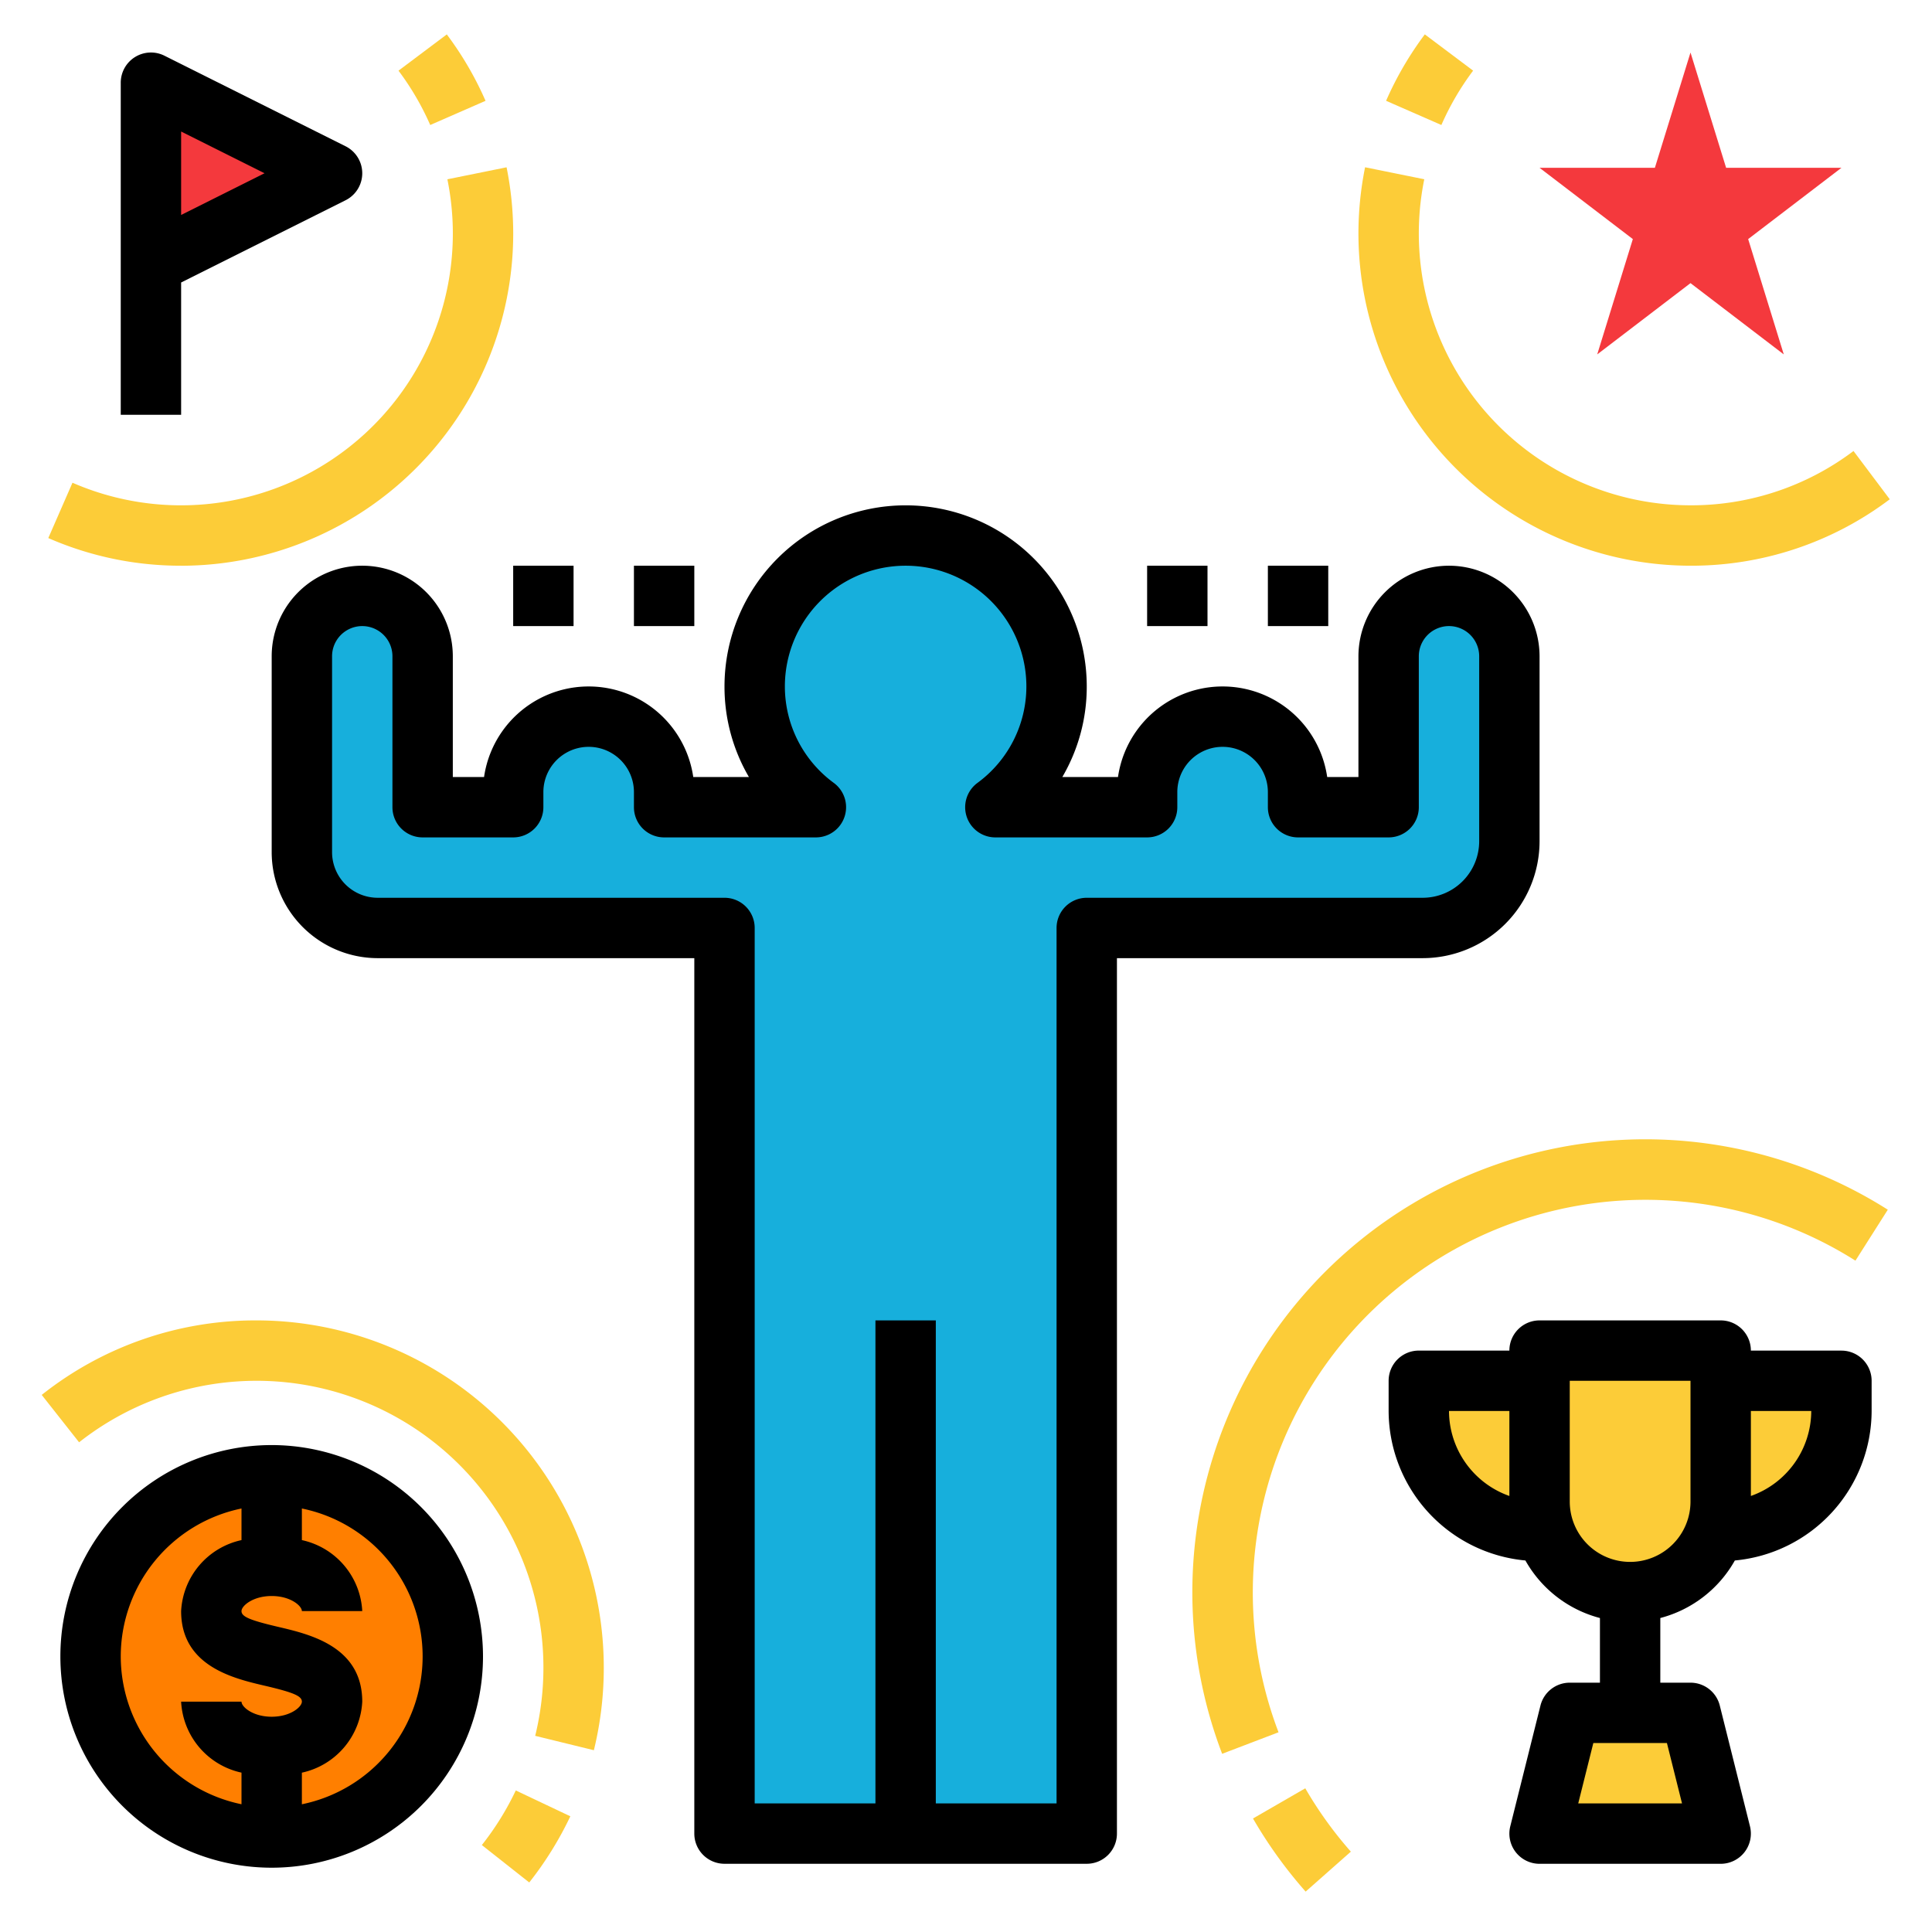
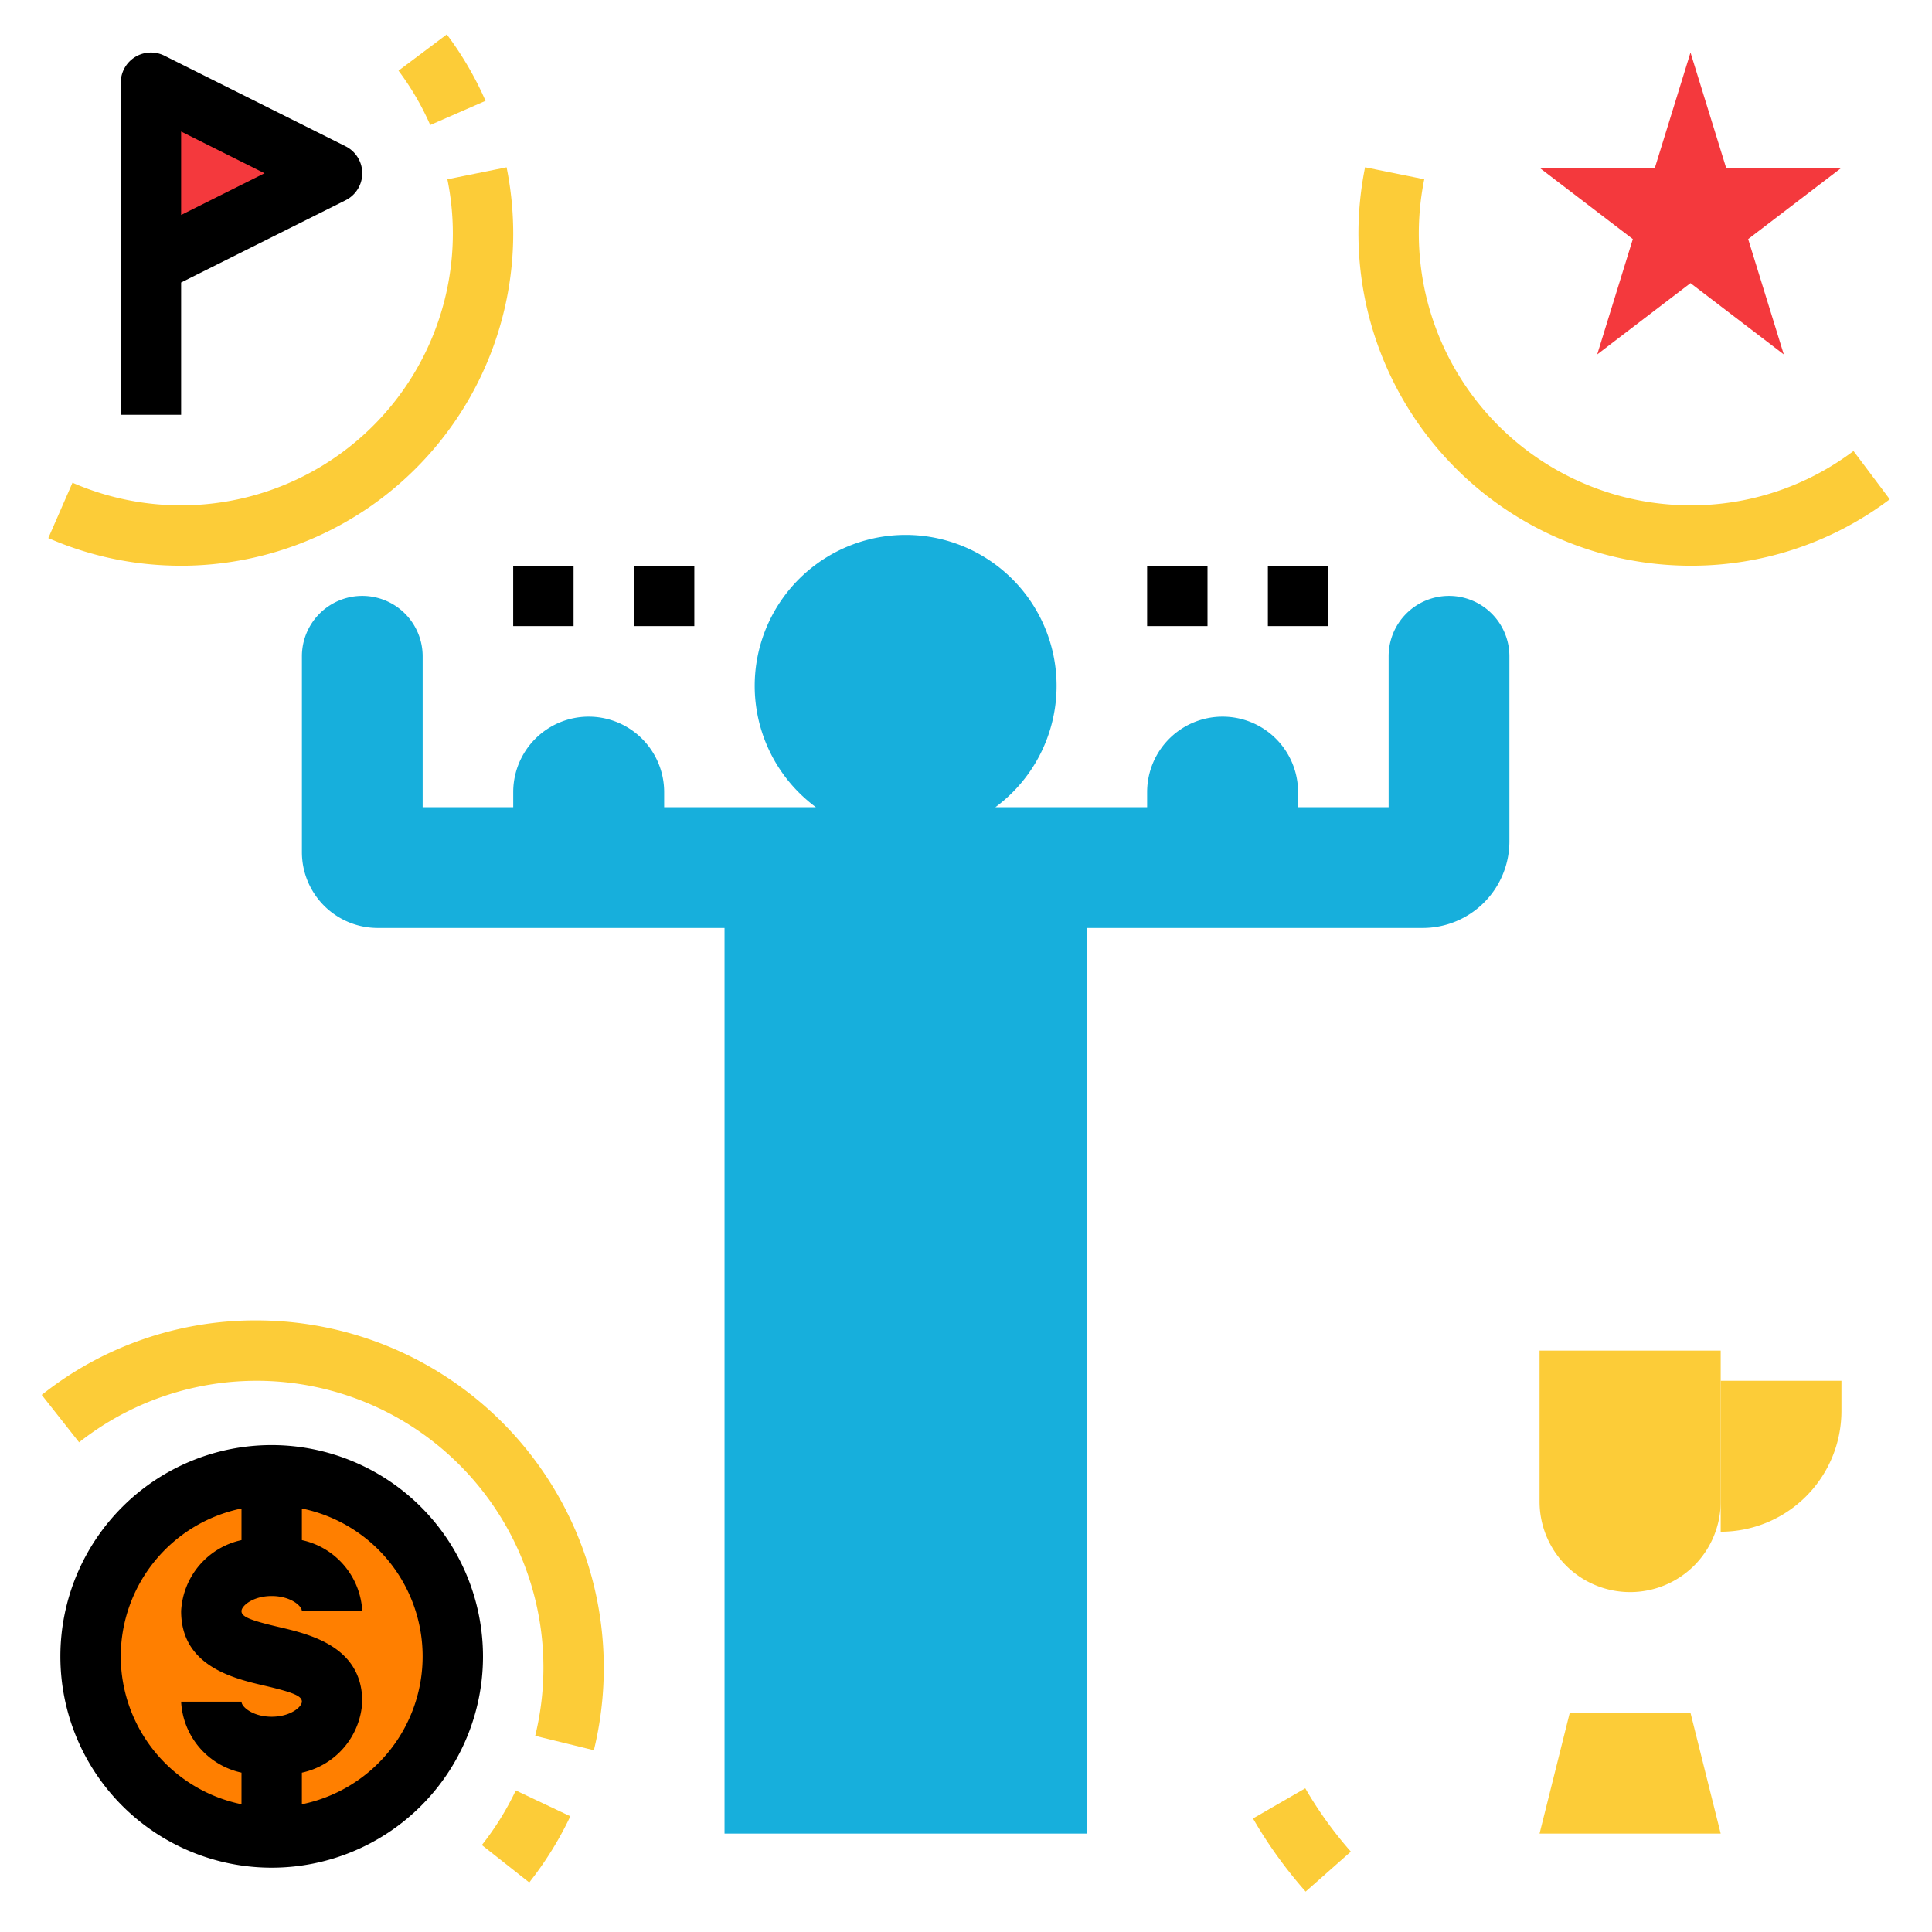
<svg xmlns="http://www.w3.org/2000/svg" viewBox="0 0 64 64" width="512" height="512">
  <path d="m48 19.74a2 2 0 0 0 -2 2v5h-3v-.5a2.5 2.5 0 1 0 -5 0v.5h-5.027a5 5 0 1 0 -5.945 0h-5.027v-.5a2.5 2.5 0 1 0 -5 0v.5h-3v-5a2 2 0 1 0 -4 0v6.488a2.512 2.512 0 0 0 2.512 2.512h11.488v30h12v-30h11.128a2.872 2.872 0 0 0 2.872-2.872v-6.128a2 2 0 0 0 -2-2z" fill="#17afdc" />
  <path d="m5 2.74v6l6-3z" fill="#f4393d" />
  <path d="m56 1.74 1.18 3.819h3.82l-3.09 2.361 1.18 3.82-3.09-2.361-3.09 2.361 1.18-3.82-3.09-2.361h3.82z" fill="#f4393d" />
  <path d="m51 44.74h6a0 0 0 0 1 0 0v5a3 3 0 0 1 -3 3 3 3 0 0 1 -3-3v-5a0 0 0 0 1 0 0z" fill="#fccc38" />
  <path d="m57 60.74h-6l1-4h4z" fill="#fccc38" />
-   <path d="m51 45.74v5a4 4 0 0 1 -4-4v-1z" fill="#fccc38" />
  <path d="m57 45.74h4a0 0 0 0 1 0 0v1a4 4 0 0 1 -4 4 0 0 0 0 1 0 0v-5a0 0 0 0 1 0 0z" fill="#fccc38" />
-   <path d="m48 18.74a3.003 3.003 0 0 0 -3 3v4h-1.035a3.501 3.501 0 0 0 -6.93 0h-1.844a5.917 5.917 0 0 0 .809-3 6 6 0 0 0 -12 0 5.917 5.917 0 0 0 .809 3h-1.844a3.501 3.501 0 0 0 -6.93 0h-1.035v-4a3 3 0 0 0 -6 0v6.488a3.515 3.515 0 0 0 3.512 3.512h10.488v29a1.0 1 0 0 0 1 1h12a1.0 1 0 0 0 1-1v-29h10.128a3.877 3.877 0 0 0 3.872-3.872v-6.128a3.003 3.003 0 0 0 -3-3zm1 9.128a1.874 1.874 0 0 1 -1.872 1.872h-11.128a1.0 1 0 0 0 -1 1v29h-4v-16h-2v16h-4v-29a1.0 1 0 0 0 -1-1h-11.488a1.513 1.513 0 0 1 -1.512-1.512v-6.488a1 1 0 0 1 2 0v5a1.0 1 0 0 0 1 1h3a1.0 1 0 0 0 1-1v-.5a1.5 1.5 0 0 1 3 0v.5a1.0 1 0 0 0 1 1h5.027a1 1 0 0 0 .598-1.802 3.962 3.962 0 0 1 -1.625-3.198 4 4 0 0 1 8 0 3.962 3.962 0 0 1 -1.625 3.198 1 1 0 0 0 .598 1.802h5.027a1.0 1 0 0 0 1-1v-.5a1.5 1.5 0 0 1 3 0v.5a1.0 1 0 0 0 1 1h3a1.0 1 0 0 0 1-1v-5a1 1 0 0 1 2 0z" />
  <path d="m11.447 4.845-6-3a1 1 0 0 0 -1.447.895v11h2v-4.382l5.447-2.724a1 1 0 0 0 0-1.789zm-5.447 2.276v-2.764l2.764 1.382z" />
-   <path d="m61 44.74h-3a1.0 1 0 0 0 -1-1h-6a1.0 1 0 0 0 -1 1h-3a1.0 1 0 0 0 -1 1v1a4.99 4.99 0 0 0 4.531 4.953 3.991 3.991 0 0 0 2.469 1.906v2.142h-1a1.0 1 0 0 0 -.97.757l-1 4a1.0 1 0 0 0 .97 1.243h6a1.0 1 0 0 0 .97-1.243l-1-4a1.0 1 0 0 0 -.97-.757h-1v-2.142a3.991 3.991 0 0 0 2.469-1.906 4.99 4.99 0 0 0 4.531-4.952v-1a1.0 1 0 0 0 -1-1zm-13 2h2v2.816a2.995 2.995 0 0 1 -2-2.816zm7.719 13h-3.438l.5-2h2.438zm.281-10a2 2 0 0 1 -4 0v-4h4zm2-.184v-2.816h2a2.995 2.995 0 0 1 -2 2.816z" />
  <g fill="#fccc38">
-     <path d="m47.748 4.141-1.832-.802a11.04 11.04 0 0 1 1.283-2.2l1.6 1.201a9.047 9.047 0 0 0 -1.051 1.8z" />
    <path d="m56 18.74a11.012 11.012 0 0 1 -11-11 11.142 11.142 0 0 1 .22-2.199l1.961.397a9.006 9.006 0 0 0 8.819 10.801 8.923 8.923 0 0 0 5.4-1.799l1.201 1.599a10.905 10.905 0 0 1 -6.602 2.201z" />
    <path d="m6 18.74a10.927 10.927 0 0 1 -4.4-.916l.801-1.833a9.005 9.005 0 0 0 12.6-8.251 9.053 9.053 0 0 0 -.181-1.801l1.961-.397a11.142 11.142 0 0 1 .22 2.199 11.012 11.012 0 0 1 -11 11z" />
    <path d="m14.252 4.141a9.047 9.047 0 0 0 -1.051-1.8l1.6-1.201a11.04 11.04 0 0 1 1.283 2.2z" />
    <path d="m17.532 62.359-1.57-1.239a9.443 9.443 0 0 0 1.124-1.809l1.807.856a11.474 11.474 0 0 1 -1.36 2.191z" />
    <path d="m19.672 57.978-1.943-.476a9.502 9.502 0 0 0 -15.109-9.724l-1.238-1.57a11.382 11.382 0 0 1 7.119-2.468 11.509 11.509 0 0 1 11.172 14.238z" />
-     <path d="m40.485 58.097a15.004 15.004 0 0 1 22.051-18.024l-1.072 1.688a13.008 13.008 0 0 0 -19.111 15.623z" />
    <path d="m43.251 62.662a14.996 14.996 0 0 1 -1.744-2.422l1.732-1a13.004 13.004 0 0 0 1.51 2.098z" />
  </g>
  <path d="m42 18.74h2v2h-2z" />
  <path d="m38 18.74h2v2h-2z" />
  <path d="m21 18.74h2v2h-2z" />
  <path d="m17 18.74h2v2h-2z" />
  <circle cx="9" cy="54.87" fill="#ff7f00" r="6" />
  <path d="m9 47.87a7 7 0 1 0 7 7 7.008 7.008 0 0 0 -7-7zm-5 7a5.008 5.008 0 0 1 4-4.899v1.047a2.54 2.54 0 0 0 -2 2.352c0 1.824 1.734 2.23 2.771 2.472.953.223 1.229.341 1.229.527 0 .176-.38.5-1 .5s-1-.324-1-.5h-2a2.54 2.54 0 0 0 2 2.352v1.047a5.008 5.008 0 0 1 -4-4.899zm6 4.899v-1.047a2.54 2.54 0 0 0 2-2.352c0-1.827-1.736-2.232-2.773-2.475-.951-.223-1.227-.34-1.227-.525 0-.176.38-.5 1-.5s1 .324 1 .5h2a2.54 2.54 0 0 0 -2-2.352v-1.047a5 5 0 0 1 0 9.798z" />
</svg>